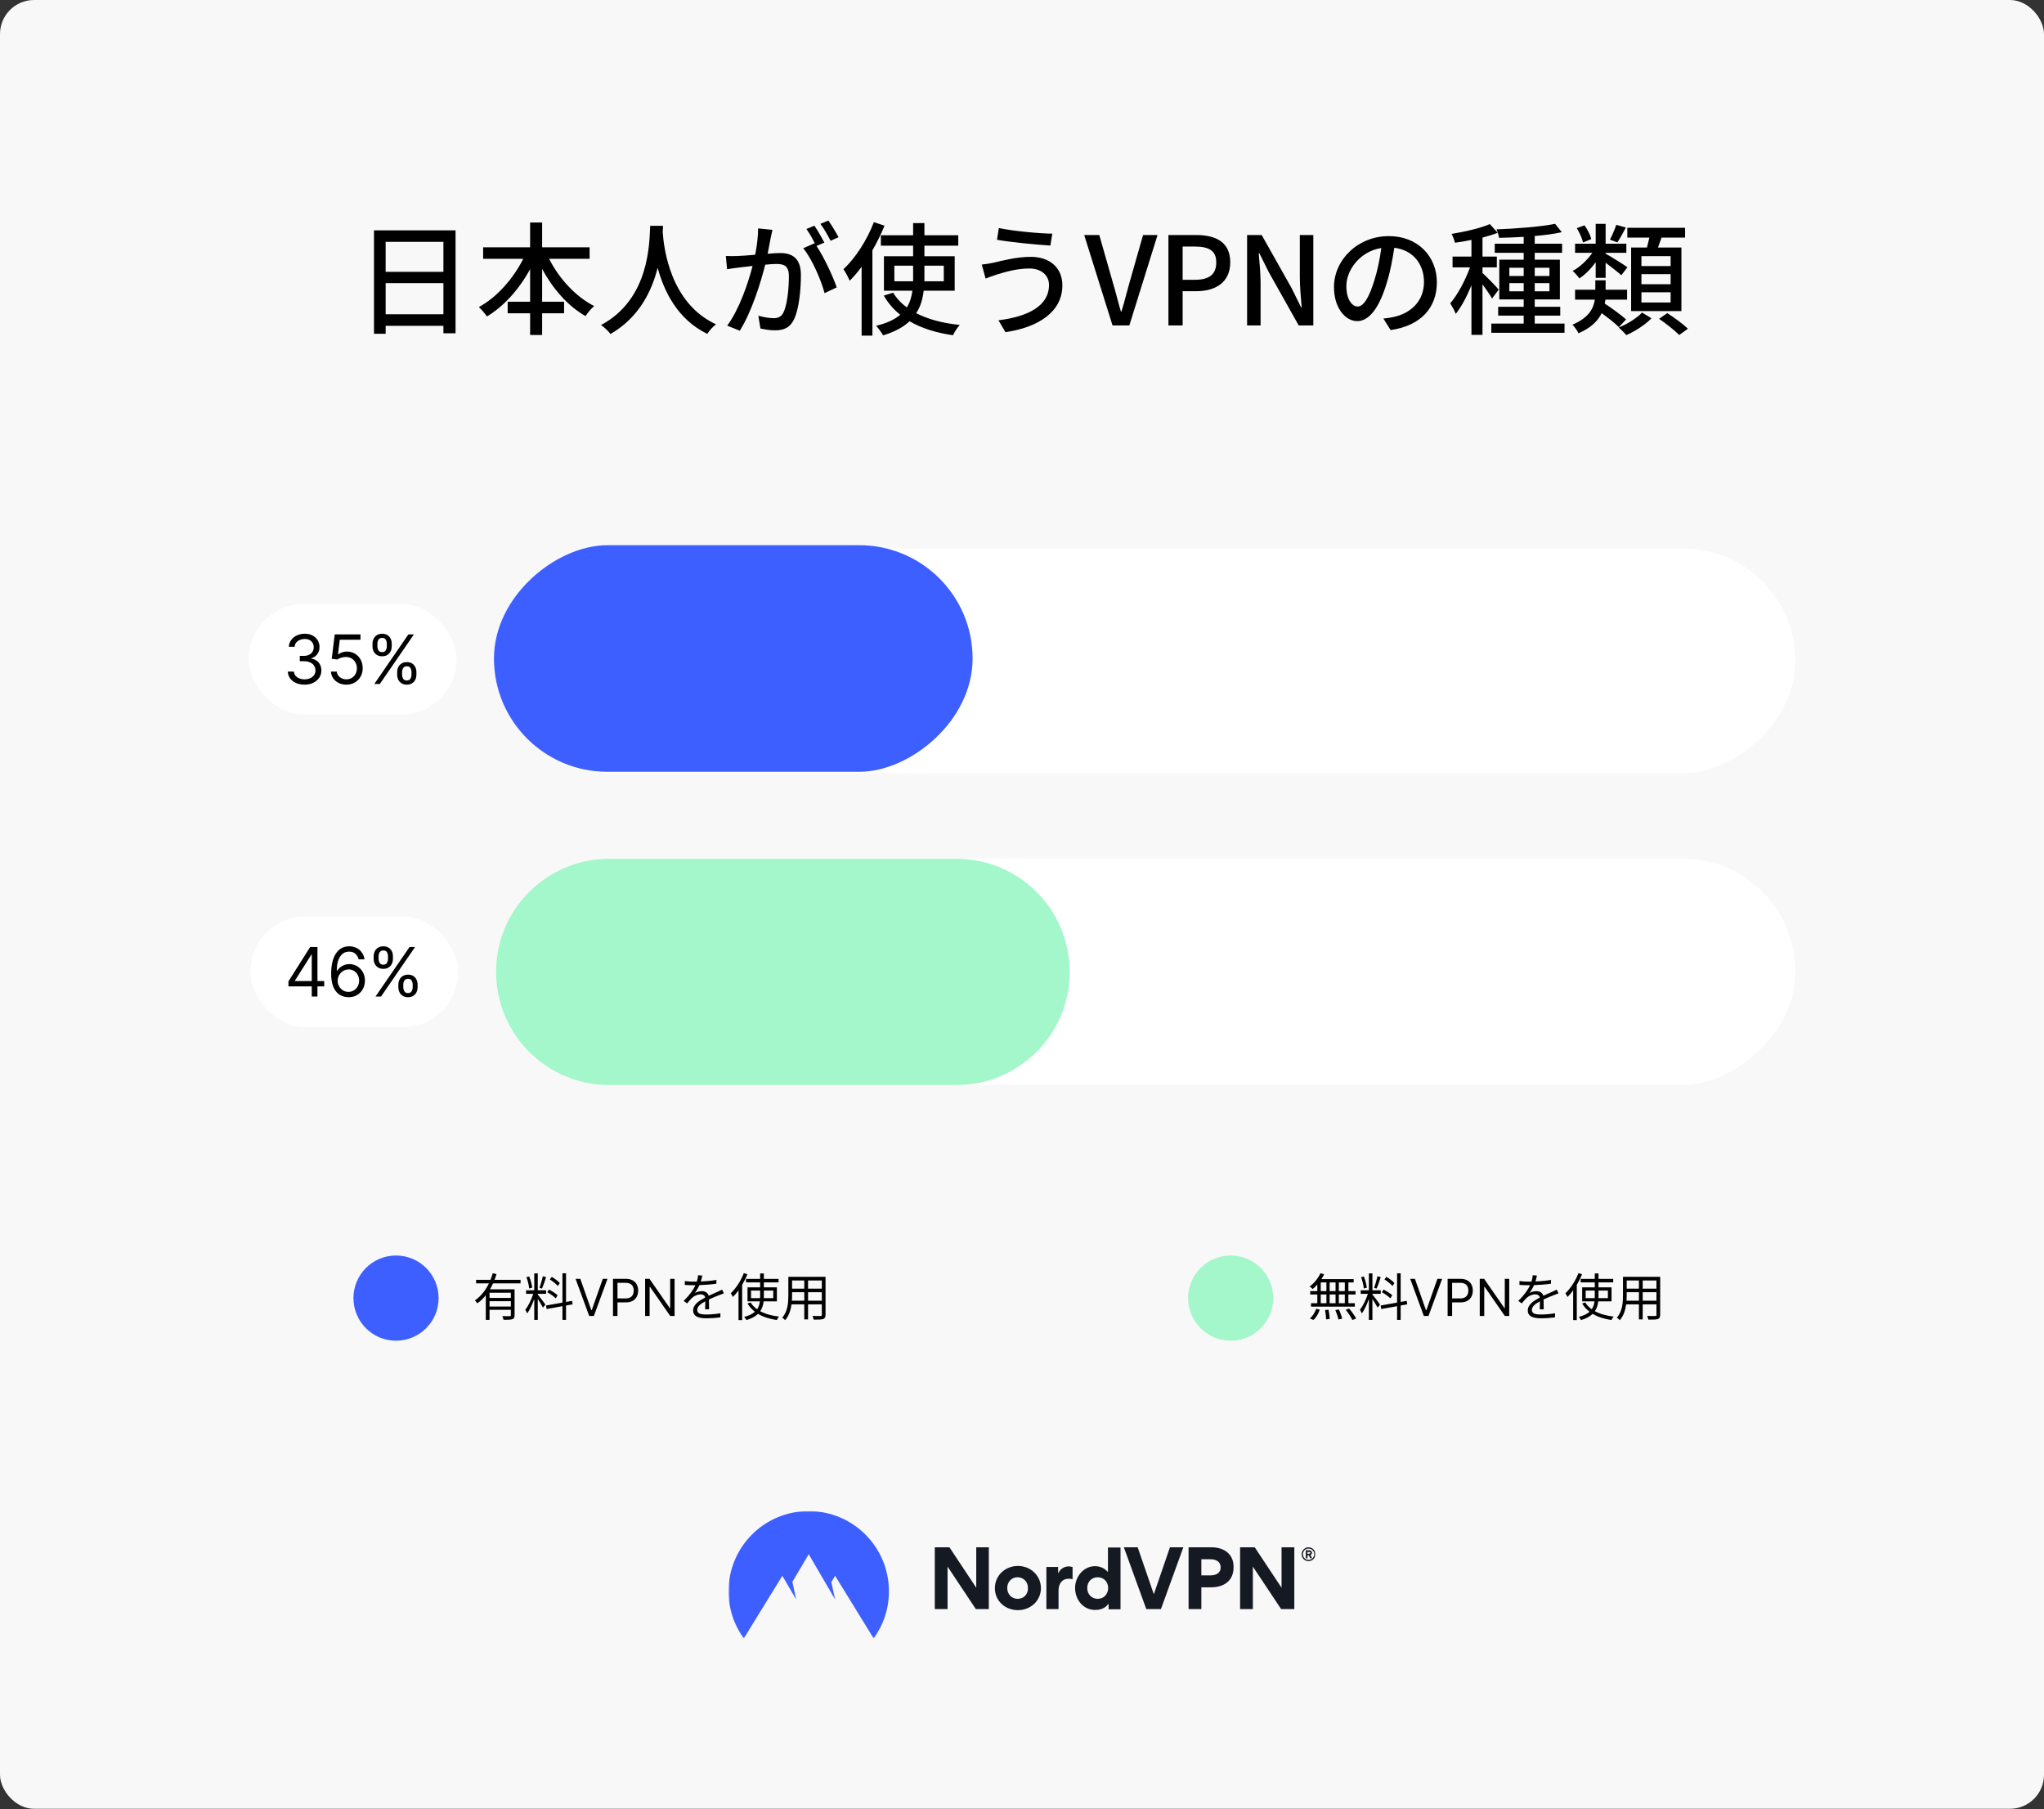
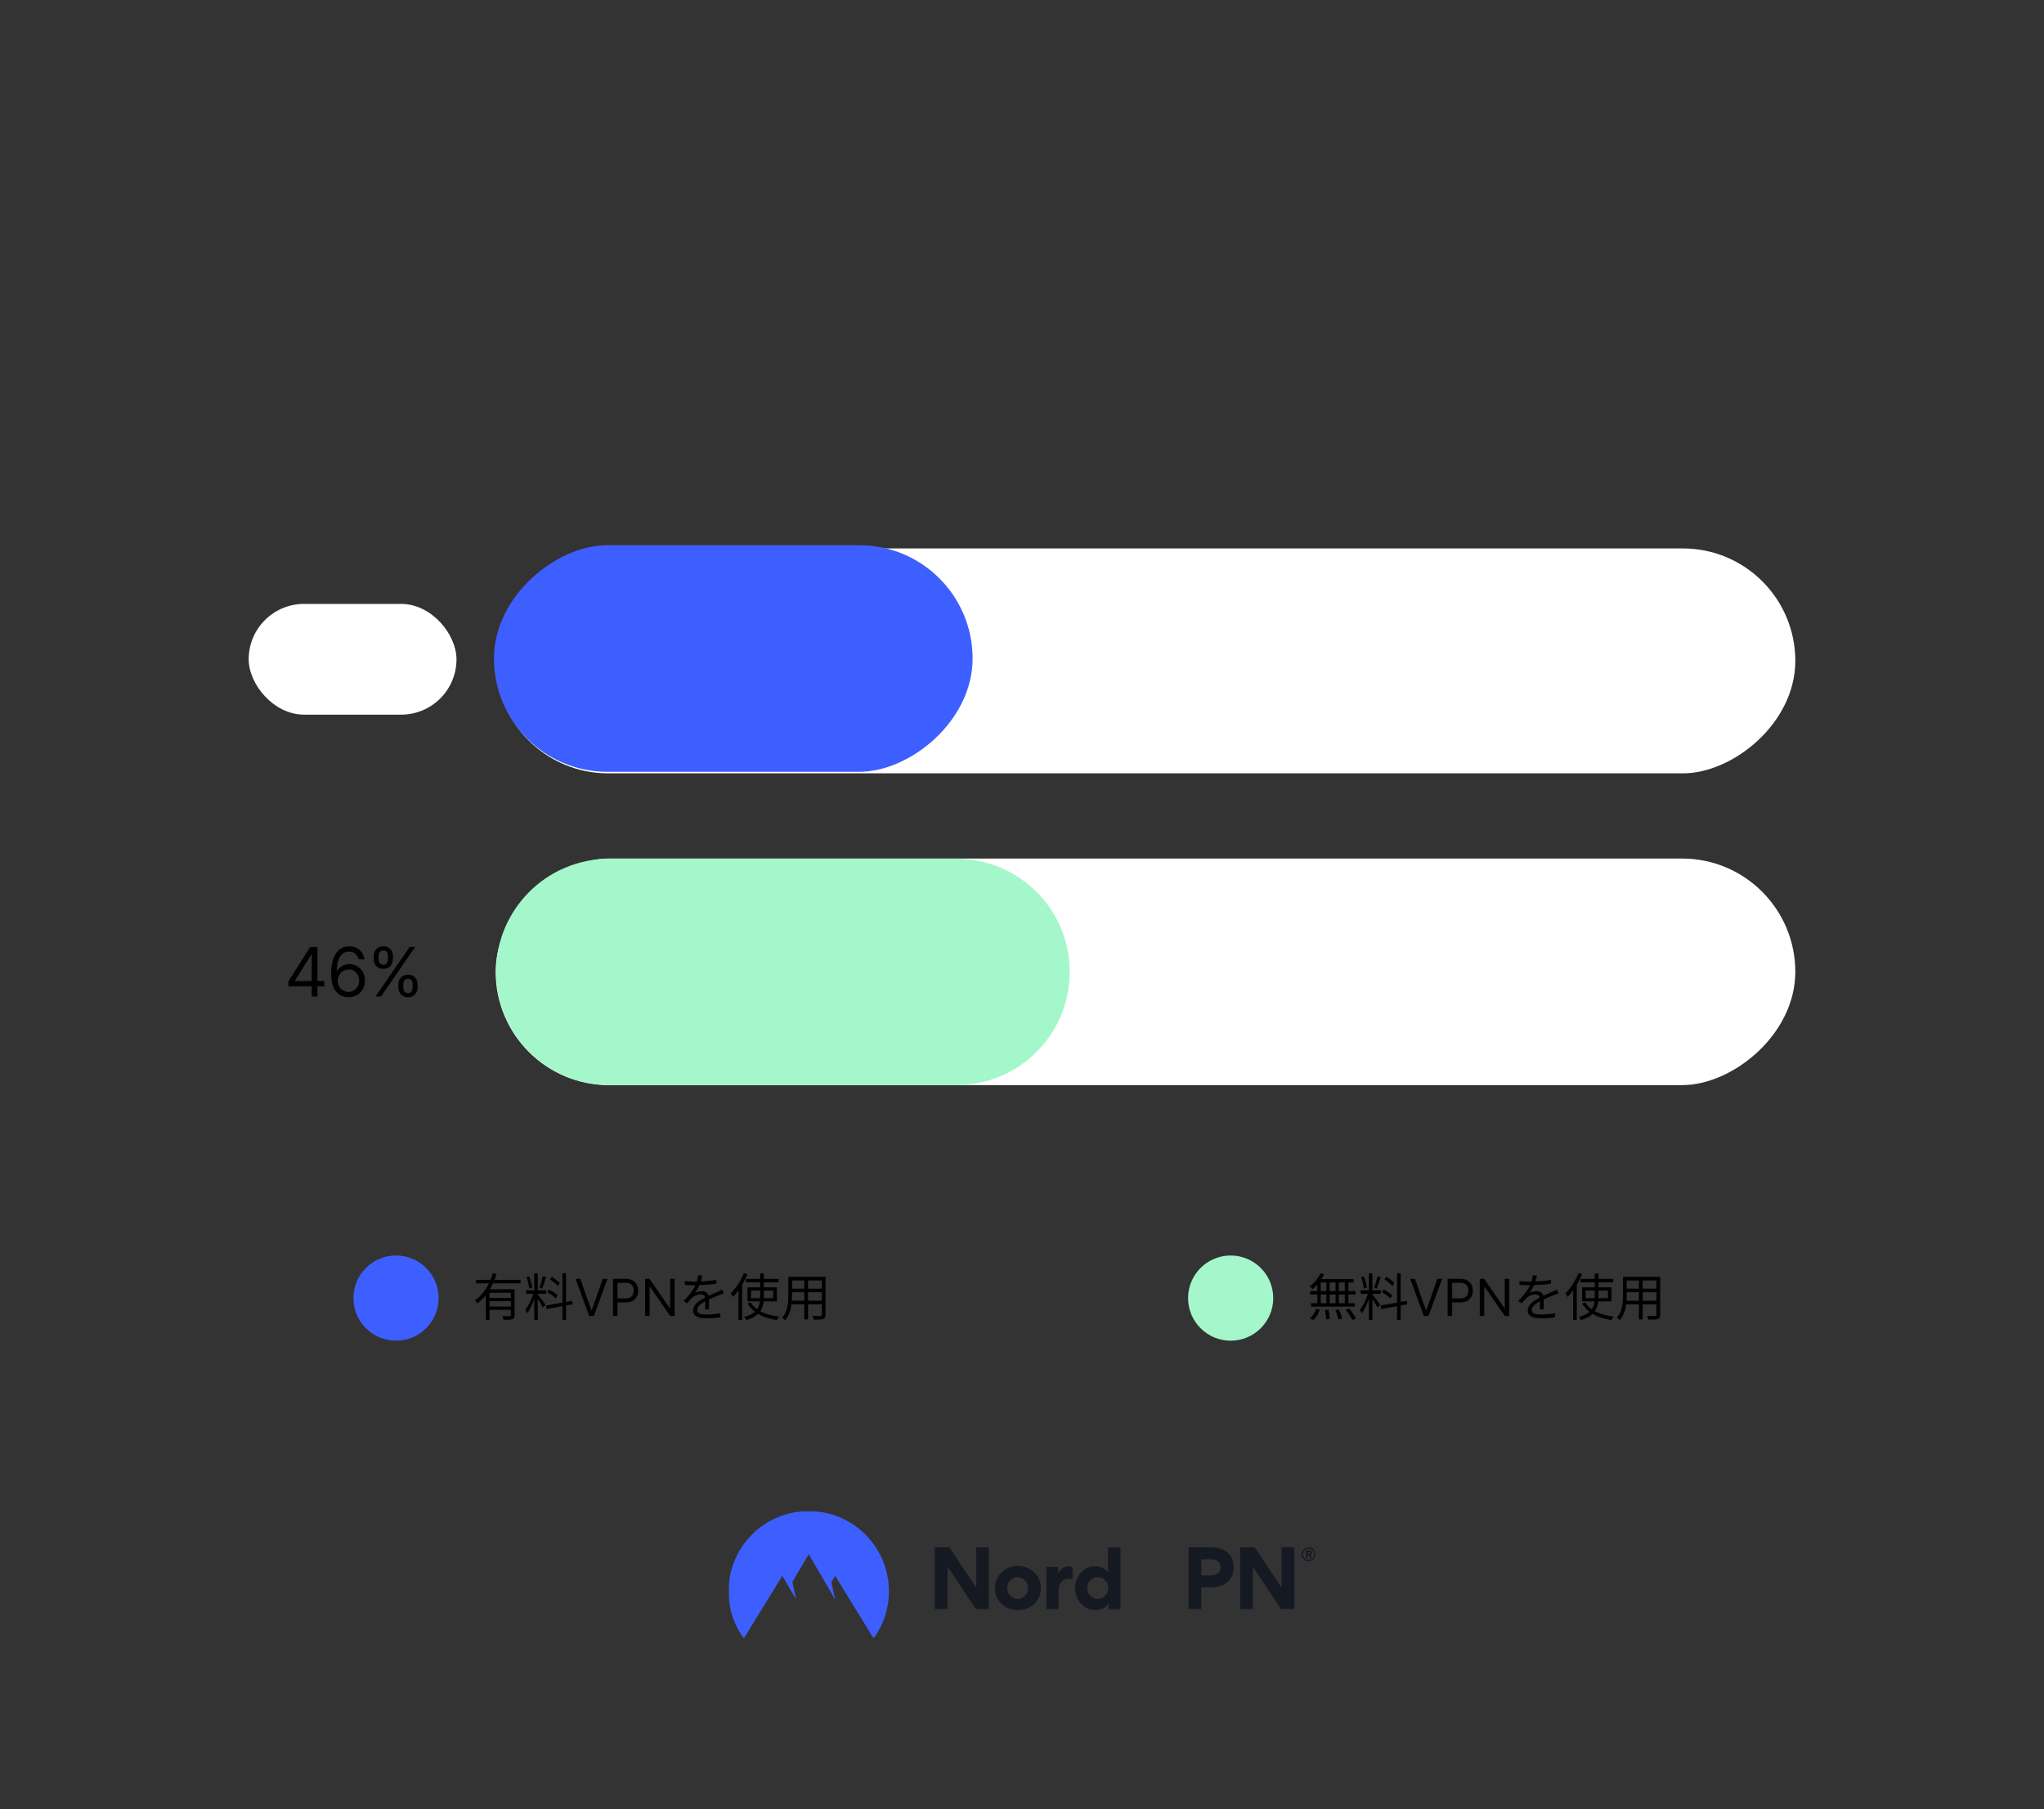
<svg xmlns="http://www.w3.org/2000/svg" fill="none" height="1062" viewBox="0 0 1200 1062" width="1200">
  <rect x="0" y="0" width="1200" height="1062" fill="#333333" stroke="none" />
  <mask id="mask0_3228_7664" height="76" maskUnits="userSpaceOnUse" width="346" x="427" y="886">
    <path d="M772.292 886.897H427.708V961.641H772.292V886.897Z" fill="#ffffff" />
  </mask>
  <mask id="mask1_3228_7664" height="76" maskUnits="userSpaceOnUse" width="346" x="427" y="886">
    <path d="M772.292 886.897H427.708V961.641H772.292V886.897Z" fill="#ffffff" />
  </mask>
  <mask id="mask2_3228_7664" height="76" maskUnits="userSpaceOnUse" width="346" x="427" y="886">
    <path d="M772.292 886.897H427.708V961.641H772.292V886.897Z" fill="#ffffff" />
  </mask>
  <mask id="mask3_3228_7664" height="76" maskUnits="userSpaceOnUse" width="346" x="427" y="886">
    <path d="M772.292 886.897H427.708V961.641H772.292V886.897Z" fill="#ffffff" />
  </mask>
  <mask id="mask4_3228_7664" height="76" maskUnits="userSpaceOnUse" width="346" x="427" y="886">
    <path d="M772.292 886.897H427.708V961.641H772.292V886.897Z" fill="#ffffff" />
  </mask>
  <mask id="mask5_3228_7664" height="76" maskUnits="userSpaceOnUse" width="346" x="427" y="886">
-     <path d="M772.292 886.897H427.708V961.641H772.292V886.897Z" fill="#ffffff" />
-   </mask>
+     </mask>
  <mask id="mask6_3228_7664" height="76" maskUnits="userSpaceOnUse" width="346" x="427" y="886">
    <path d="M772.292 886.897H427.708V961.641H772.292V886.897Z" fill="#ffffff" />
  </mask>
  <mask id="mask7_3228_7664" height="76" maskUnits="userSpaceOnUse" width="346" x="427" y="886">
    <path d="M772.292 886.897H427.708V961.641H772.292V886.897Z" fill="#ffffff" />
  </mask>
  <mask id="mask8_3228_7664" height="76" maskUnits="userSpaceOnUse" width="346" x="427" y="886">
    <path d="M772.292 886.897H427.708V961.641H772.292V886.897Z" fill="#ffffff" />
  </mask>
-   <rect fill="#f8f8f8" height="1061.64" rx="20" width="1200" />
-   <path d="M226.407 184.448H260.319V166.16H226.407V184.448ZM260.319 141.968H226.407V159.536H260.319V141.968ZM219.567 135.2H267.447V195.608H260.319V191.216H226.407V195.896H219.567V135.2ZM346.143 151.904H322.383C328.215 163.496 338.007 174.152 348.807 179.624 347.223 180.992 344.847 183.728 343.767 185.528 333.471 179.696 324.615 169.544 318.279 157.88V177.104H331.167V183.872H318.279V196.616H311.223V183.872H298.047V177.104H311.223V157.952C304.887 169.616 295.959 179.696 285.879 185.744 284.799 184.088 282.567 181.568 281.127 180.2 291.567 174.656 301.287 163.64 307.191 151.904H283.647V145.136H311.223V130.592H318.279V145.136H346.143V151.904ZM381.711 132.536H389.271C389.199 133.544 389.199 134.768 389.055 136.064 389.703 145.64 393.447 177.968 420.375 190.352 418.287 191.936 416.343 194.168 415.263 195.968 397.839 187.544 389.847 171.056 386.103 157.16 382.647 170.912 375.087 186.464 358.383 196.04 357.159 194.312 354.999 192.224 352.839 190.784 381.639 175.448 381.207 142.04 381.711 132.536ZM453.495 134.912C453.135 136.424 452.775 138.296 452.415 139.88 451.983 142.112 451.335 145.568 450.687 148.952 453.639 148.664 456.303 148.52 457.959 148.52 464.871 148.52 470.199 151.328 470.199 161.408 470.199 169.904 469.119 181.496 466.095 187.544 463.719 192.512 459.975 193.88 455.007 193.88 452.199 193.88 448.815 193.376 446.439 192.8L445.215 185.312C448.167 186.176 452.055 186.752 454.071 186.752 456.591 186.752 458.607 186.104 459.975 183.368 462.135 178.832 463.143 169.688 463.143 162.2 463.143 156.008 460.335 154.928 455.799 154.928 454.287 154.928 451.911 155.072 449.247 155.36 446.583 165.944 441.471 182.576 434.343 194.096L426.927 191.144C434.127 181.424 439.311 165.872 441.831 156.08 438.591 156.44 435.639 156.8 433.983 157.016 432.183 157.232 428.799 157.664 426.855 158.024L426.135 150.248C428.511 150.392 430.671 150.32 433.119 150.248 435.423 150.176 439.311 149.888 443.343 149.528 444.423 144.2 445.071 138.728 445.071 134.048L453.495 134.912ZM486.327 129.44C488.199 132.104 490.935 136.64 492.303 139.232L487.623 141.32C486.039 138.224 483.735 134.12 481.647 131.384L486.327 129.44ZM478.119 132.464C479.919 135.056 482.511 139.592 483.951 142.4L479.343 144.344C483.735 150.824 489.135 162.488 491.223 168.68L484.095 172.064C482.079 164.36 476.607 151.76 471.567 145.712L478.263 142.76C478.335 142.904 478.479 143.048 478.551 143.192 477.183 140.384 475.167 136.784 473.439 134.408L478.119 132.464ZM513.039 130.376 519.303 132.464C517.287 137.288 514.911 142.256 512.175 146.936V196.976H505.839V156.584C503.607 159.608 501.231 162.416 498.855 164.792 498.207 163.208 496.335 159.608 495.183 158.024 502.239 151.4 509.007 140.96 513.039 130.376ZM525.063 165.08H536.079V162.848 155.936H525.063V165.08ZM554.079 155.936H542.703V162.848C542.703 163.568 542.703 164.36 542.703 165.08H554.079V155.936ZM560.487 170.624H542.271C541.695 175.376 540.543 179.84 537.879 183.8 544.791 187.4 553.503 189.704 563.439 190.712 562.143 192.152 560.343 194.888 559.479 196.76 549.543 195.32 540.975 192.656 533.991 188.552 530.391 191.936 525.423 194.744 518.439 196.832 517.647 195.32 515.775 192.656 514.335 191.216 520.743 189.704 525.351 187.472 528.519 184.736 524.631 181.64 521.391 177.896 518.871 173.504L524.343 171.776C526.359 175.088 529.023 177.968 532.407 180.416 534.279 177.392 535.215 174.08 535.647 170.624H518.943V150.392H536.079V144.2H517.143V138.08H536.079V130.952H542.703V138.08H562.575V144.2H542.703V150.392H560.487V170.624ZM615.855 167.24C615.855 161.696 611.463 157.592 604.335 157.592 596.127 157.592 589.071 160.04 585.039 161.192 582.879 161.84 580.503 162.776 578.631 163.496L576.399 155.288C578.559 155.072 581.295 154.64 583.527 154.136 588.711 152.912 596.847 150.752 605.199 150.752 615.927 150.752 623.703 156.8 623.703 167.528 623.703 183.008 609.591 192.152 590.295 194.96L586.191 187.976C603.831 185.816 615.855 179.408 615.855 167.24ZM586.407 133.832C594.543 135.632 610.527 137.072 617.799 137.144L616.647 144.128C608.511 143.624 593.535 142.184 585.327 140.744L586.407 133.832ZM653.151 191 636.519 137.936H645.375L653.223 165.44C655.023 171.488 656.247 176.672 658.047 182.792H658.407C660.279 176.672 661.503 171.488 663.231 165.44L671.079 137.936H679.575L663.015 191H653.151ZM685.965 191V137.936H702.021C713.829 137.936 722.253 142.04 722.253 153.992 722.253 165.584 713.829 170.912 702.309 170.912H694.317V191H685.965ZM694.317 164.216H701.517C710.013 164.216 714.045 160.976 714.045 153.992 714.045 147.008 709.653 144.704 701.229 144.704H694.317V164.216ZM732.15 191V137.936H740.718L758.286 169.112 763.83 180.344H764.19C763.758 174.872 763.11 168.464 763.11 162.704V137.936H771.03V191H762.462L744.894 159.752 739.35 148.664H738.99C739.422 154.136 740.07 160.256 740.07 166.016V191H732.15ZM843.561 165.728C843.561 180.848 833.913 191.216 816.417 193.736L812.169 186.968C814.617 186.752 816.777 186.392 818.577 185.96 827.793 183.872 836.001 177.104 836.001 165.512 836.001 155.072 829.665 146.792 818.577 145.424 817.569 151.904 816.345 158.888 814.257 165.656 809.937 180.344 803.961 188.48 796.833 188.48 789.705 188.48 783.153 180.56 783.153 168.536 783.153 152.408 797.265 138.584 815.337 138.584 832.617 138.584 843.561 150.68 843.561 165.728ZM790.425 167.816C790.425 176.096 793.953 179.912 797.049 179.912 800.289 179.912 803.673 175.232 806.985 164.144 808.785 158.456 810.081 151.904 810.945 145.568 797.985 147.656 790.425 158.888 790.425 167.816ZM879.849 169.976 875.961 175.232C874.881 173.216 872.505 169.832 870.345 166.88V196.544H863.865V167.456C861.201 174.008 857.889 180.2 854.649 184.232 854.001 182.36 852.417 179.624 851.409 178.04 855.657 173.144 860.265 164.576 863.001 156.944H852.777V150.608H863.865V140.816C860.553 141.536 857.241 142.04 854.145 142.472 853.857 140.96 852.993 138.728 852.201 137.288 860.193 135.992 869.265 133.904 874.665 131.528L879.273 136.64C876.681 137.648 873.585 138.584 870.345 139.448V150.608H878.769V156.944H870.345V160.256C872.433 162.056 878.553 168.32 879.849 169.976ZM886.113 170.984H894.537V166.16H886.113V170.984ZM886.113 157.16V161.984H894.537V157.16H886.113ZM909.657 157.16H901.017V161.984H909.657V157.16ZM909.657 170.984V166.16H901.017V170.984H909.657ZM901.017 189.92H918.513V195.32H875.529V189.92H894.537V185.24H879.561V180.056H894.537V175.736H880.209V152.408H894.537V148.376H877.545V143.048H894.537V139.016C889.569 139.304 884.673 139.52 880.065 139.592 879.921 138.224 879.201 135.92 878.553 134.624 890.433 134.192 904.761 133.04 912.969 131.384L916.929 136.28C912.465 137.288 906.921 138.008 901.017 138.512V143.048H917.073V148.376H901.017V152.408H915.777V175.736H901.017V180.056H915.993V185.24H901.017V189.92ZM980.793 156.152V150.32H963.657V156.152H980.793ZM980.793 166.808V160.904H963.657V166.808H980.793ZM980.793 177.536V171.56H963.657V177.536H980.793ZM957.609 145.28H966.897C967.401 143.408 967.905 141.32 968.337 139.448H955.377V133.688H989.289V139.448H975.465C974.745 141.464 974.025 143.48 973.377 145.28H987.129V182.576H957.609V145.28ZM948.897 131.96 954.513 133.544C952.785 136.784 951.057 140.024 949.545 142.256L945.153 140.672C946.449 138.296 948.033 134.48 948.897 131.96ZM934.209 140.312 929.385 142.328C928.881 140.024 927.297 136.496 925.713 133.904L930.249 132.248C932.049 134.768 933.705 138.08 934.209 140.312ZM936.801 163.064V153.92C933.993 157.808 930.537 161.264 927.225 163.424 926.361 162.128 924.561 160.112 923.265 159.032 927.441 156.872 931.905 152.624 934.857 148.376H924.705V143.048H936.801V131.384H942.633V143.048H954.801V148.376H942.633V148.88C945.441 150.392 953.505 155.432 955.449 156.872L951.849 161.552C949.977 159.824 945.945 156.656 942.633 154.208V163.064H936.801ZM954.657 187.472 950.409 192.008C948.249 189.776 944.145 186.608 940.329 183.8 938.169 188.192 934.209 192.368 926.721 195.608 926.073 194.096 924.273 191.72 923.193 190.568 932.769 186.464 935.577 180.992 936.297 175.88H924.705V170.048H936.585V164.504H942.633V170.048H955.233V175.88H942.489C942.417 176.672 942.273 177.392 942.129 178.184 946.449 180.992 951.777 184.952 954.657 187.472ZM964.017 183.44 969.561 186.824C965.961 190.568 959.913 194.456 954.801 196.688 953.721 195.392 951.777 193.448 950.337 192.224 955.449 190.208 961.209 186.536 964.017 183.44ZM974.025 187.112 978.849 183.8C982.953 186.392 988.209 190.28 990.945 192.944L985.833 196.616C983.313 194.024 978.129 189.92 974.025 187.112Z" fill="#000000" />
  <rect fill="#ffffff" height="763" rx="66" transform="matrix(0 1 -1 0 1375.897 -732.103)" width="132" x="1054" y="321.897" />
  <rect fill="#3e5fff" height="281" rx="66.5" transform="matrix(0 1 -1 0 891 -251)" width="133" x="571" y="320" />
  <rect fill="#ffffff" height="65" rx="32.5" width="122" x="146" y="354.449" />
-   <path d="M178.841 401.846C176.966 401.846 175.295 401.524 173.827 400.881 172.368 400.237 171.208 399.342 170.347 398.196 169.494 397.041 169.03 395.701 168.955 394.176L172.534 394.176C172.61 395.114 172.932 395.923 173.5 396.605 174.068 397.277 174.812 397.798 175.73 398.167 176.649 398.537 177.667 398.721 178.784 398.721 180.034 398.721 181.142 398.504 182.108 398.068 183.074 397.632 183.831 397.026 184.381 396.25 184.93 395.473 185.205 394.574 185.205 393.551 185.205 392.481 184.939 391.539 184.409 390.724 183.879 389.9 183.102 389.256 182.08 388.792 181.057 388.328 179.807 388.096 178.33 388.096L176 388.096 176 384.971 178.33 384.971C179.485 384.971 180.498 384.763 181.369 384.346 182.25 383.93 182.937 383.343 183.429 382.585 183.931 381.828 184.182 380.937 184.182 379.915 184.182 378.93 183.964 378.073 183.528 377.344 183.093 376.614 182.477 376.046 181.682 375.639 180.896 375.232 179.968 375.028 178.898 375.028 177.894 375.028 176.947 375.213 176.057 375.582 175.176 375.942 174.456 376.468 173.898 377.159 173.339 377.841 173.036 378.665 172.989 379.631L169.58 379.631C169.636 378.106 170.096 376.771 170.957 375.625 171.819 374.47 172.946 373.57 174.338 372.926 175.74 372.282 177.278 371.96 178.955 371.96 180.754 371.96 182.297 372.325 183.585 373.054 184.873 373.774 185.863 374.725 186.554 375.909 187.245 377.093 187.591 378.371 187.591 379.744 187.591 381.382 187.16 382.779 186.298 383.935 185.446 385.09 184.286 385.89 182.818 386.335L182.818 386.562C184.655 386.865 186.09 387.647 187.122 388.906 188.154 390.156 188.67 391.704 188.67 393.551 188.67 395.132 188.24 396.553 187.378 397.812 186.526 399.062 185.361 400.047 183.884 400.767 182.406 401.487 180.725 401.846 178.841 401.846ZM203.331 401.846C201.664 401.846 200.163 401.515 198.828 400.852 197.493 400.189 196.423 399.28 195.618 398.125 194.813 396.97 194.373 395.653 194.297 394.176L197.706 394.176C197.839 395.492 198.435 396.581 199.496 397.443 200.566 398.295 201.844 398.721 203.331 398.721 204.524 398.721 205.585 398.442 206.513 397.883 207.45 397.325 208.184 396.558 208.715 395.582 209.254 394.597 209.524 393.485 209.524 392.244 209.524 390.975 209.245 389.844 208.686 388.849 208.137 387.846 207.379 387.055 206.413 386.477 205.447 385.899 204.344 385.606 203.104 385.596 202.214 385.587 201.3 385.724 200.362 386.008 199.425 386.283 198.653 386.638 198.047 387.074L194.751 386.676 196.513 372.358 211.626 372.358 211.626 375.483 199.467 375.483 198.445 384.062 198.615 384.062C199.212 383.589 199.96 383.196 200.859 382.883 201.759 382.571 202.697 382.415 203.672 382.415 205.452 382.415 207.038 382.841 208.43 383.693 209.832 384.536 210.93 385.691 211.726 387.159 212.531 388.627 212.933 390.303 212.933 392.187 212.933 394.043 212.517 395.701 211.683 397.159 210.859 398.608 209.723 399.754 208.274 400.596 206.825 401.43 205.178 401.846 203.331 401.846ZM233.166 395.994 233.166 394.46C233.166 393.399 233.383 392.429 233.819 391.548 234.264 390.658 234.908 389.948 235.751 389.417 236.603 388.878 237.635 388.608 238.847 388.608 240.078 388.608 241.111 388.878 241.944 389.417 242.777 389.948 243.407 390.658 243.833 391.548 244.259 392.429 244.472 393.4 244.472 394.46L244.472 395.994C244.472 397.055 244.255 398.03 243.819 398.92 243.393 399.801 242.758 400.511 241.916 401.051 241.082 401.581 240.06 401.846 238.847 401.846 237.616 401.846 236.579 401.581 235.737 401.051 234.894 400.511 234.255 399.801 233.819 398.92 233.383 398.03 233.166 397.055 233.166 395.994ZM236.063 394.46 236.063 395.994C236.063 396.875 236.272 397.666 236.688 398.366 237.105 399.058 237.825 399.403 238.847 399.403 239.842 399.403 240.542 399.058 240.95 398.366 241.366 397.666 241.575 396.875 241.575 395.994L241.575 394.46C241.575 393.579 241.376 392.793 240.978 392.102 240.58 391.401 239.87 391.051 238.847 391.051 237.853 391.051 237.138 391.401 236.703 392.102 236.276 392.793 236.063 393.579 236.063 394.46ZM218.677 379.346 218.677 377.812C218.677 376.752 218.895 375.781 219.33 374.9 219.775 374.01 220.419 373.3 221.262 372.77 222.114 372.23 223.147 371.96 224.359 371.96 225.59 371.96 226.622 372.23 227.455 372.77 228.289 373.3 228.918 374.01 229.345 374.9 229.771 375.781 229.984 376.752 229.984 377.812L229.984 379.346C229.984 380.407 229.766 381.382 229.33 382.273 228.904 383.153 228.27 383.864 227.427 384.403 226.594 384.934 225.571 385.199 224.359 385.199 223.128 385.199 222.091 384.934 221.248 384.403 220.405 383.864 219.766 383.153 219.33 382.273 218.895 381.382 218.677 380.407 218.677 379.346ZM221.575 377.812 221.575 379.346C221.575 380.227 221.783 381.018 222.2 381.719 222.616 382.41 223.336 382.756 224.359 382.756 225.353 382.756 226.054 382.41 226.461 381.719 226.878 381.018 227.086 380.227 227.086 379.346L227.086 377.812C227.086 376.932 226.887 376.146 226.489 375.454 226.092 374.754 225.382 374.403 224.359 374.403 223.364 374.403 222.649 374.754 222.214 375.454 221.788 376.146 221.575 376.932 221.575 377.812ZM219.756 401.449 239.757 372.358 242.995 372.358 222.995 401.449 219.756 401.449Z" fill="#000000" />
  <rect fill="#ffffff" height="763" rx="66.5" transform="matrix(0 1 -1 0 1557.897 -550.103)" width="133" x="1054" y="503.897" />
  <path clip-rule="evenodd" d="M561.687 636.846 357.62 636.846C320.953 636.846 291.228 607.122 291.228 570.454 291.228 533.811 320.914 504.102 357.548 504.062L561.608 504.062C598.275 504.062 628 533.787 628 570.454 628 607.095 598.318 636.804 561.687 636.846Z" fill="#a3f7ca" fill-rule="evenodd" />
-   <rect fill="#ffffff" height="65" rx="32.5" width="122" x="147" y="537.897" />
  <path d="M169.33 578.932 169.33 576.034 182.114 555.807 184.216 555.807 184.216 560.295 182.795 560.295 173.136 575.579 173.136 575.807 190.352 575.807 190.352 578.932 169.33 578.932ZM183.023 584.897 183.023 578.051 183.023 576.701 183.023 555.807 186.375 555.807 186.375 584.897 183.023 584.897ZM204.535 585.295C203.341 585.276 202.148 585.049 200.955 584.613 199.762 584.178 198.673 583.444 197.688 582.412 196.703 581.37 195.912 579.964 195.316 578.193 194.719 576.413 194.421 574.178 194.421 571.488 194.421 568.913 194.662 566.63 195.145 564.642 195.628 562.644 196.329 560.963 197.248 559.599 198.166 558.226 199.274 557.184 200.571 556.474 201.878 555.764 203.351 555.409 204.989 555.409 206.618 555.409 208.067 555.736 209.336 556.389 210.614 557.033 211.656 557.933 212.461 559.088 213.266 560.243 213.786 561.574 214.023 563.079L210.557 563.079C210.235 561.772 209.61 560.688 208.682 559.826 207.754 558.965 206.523 558.534 204.989 558.534 202.735 558.534 200.96 559.514 199.662 561.474 198.374 563.434 197.726 566.185 197.716 569.727L197.944 569.727C198.474 568.922 199.104 568.236 199.833 567.667 200.571 567.09 201.386 566.645 202.276 566.332 203.166 566.02 204.108 565.863 205.103 565.863 206.769 565.863 208.294 566.28 209.677 567.113 211.059 567.937 212.167 569.078 213 570.537 213.834 571.986 214.25 573.647 214.25 575.522 214.25 577.322 213.848 578.969 213.043 580.466 212.238 581.952 211.106 583.136 209.648 584.017 208.199 584.888 206.495 585.314 204.535 585.295ZM204.535 582.17C205.728 582.17 206.798 581.872 207.745 581.275 208.701 580.679 209.454 579.879 210.003 578.875 210.562 577.871 210.841 576.754 210.841 575.522 210.841 574.32 210.571 573.226 210.032 572.241 209.501 571.247 208.767 570.456 207.83 569.869 206.902 569.282 205.841 568.988 204.648 568.988 203.749 568.988 202.91 569.168 202.134 569.528 201.357 569.879 200.676 570.361 200.088 570.977 199.511 571.593 199.056 572.298 198.725 573.093 198.393 573.879 198.228 574.708 198.228 575.579 198.228 576.735 198.498 577.814 199.037 578.818 199.587 579.822 200.335 580.631 201.282 581.247 202.238 581.862 203.322 582.17 204.535 582.17ZM233.866 579.443 233.866 577.909C233.866 576.848 234.084 575.878 234.519 574.997 234.964 574.107 235.608 573.397 236.451 572.866 237.303 572.326 238.336 572.057 239.548 572.057 240.779 572.057 241.811 572.326 242.644 572.866 243.478 573.397 244.107 574.107 244.534 574.997 244.96 575.878 245.173 576.848 245.173 577.909L245.173 579.443C245.173 580.504 244.955 581.479 244.519 582.369 244.093 583.25 243.459 583.96 242.616 584.5 241.783 585.03 240.76 585.295 239.548 585.295 238.317 585.295 237.28 585.03 236.437 584.5 235.594 583.96 234.955 583.25 234.519 582.369 234.084 581.479 233.866 580.504 233.866 579.443ZM236.764 577.909 236.764 579.443C236.764 580.324 236.972 581.114 237.389 581.815 237.805 582.506 238.525 582.852 239.548 582.852 240.542 582.852 241.243 582.506 241.65 581.815 242.067 581.114 242.275 580.324 242.275 579.443L242.275 577.909C242.275 577.028 242.076 576.242 241.678 575.551 241.281 574.85 240.57 574.5 239.548 574.5 238.553 574.5 237.838 574.85 237.403 575.551 236.977 576.242 236.764 577.028 236.764 577.909ZM219.377 562.795 219.377 561.261C219.377 560.201 219.595 559.23 220.031 558.349 220.476 557.459 221.12 556.749 221.962 556.218 222.815 555.679 223.847 555.409 225.059 555.409 226.29 555.409 227.322 555.679 228.156 556.218 228.989 556.749 229.619 557.459 230.045 558.349 230.471 559.23 230.684 560.201 230.684 561.261L230.684 562.795C230.684 563.856 230.466 564.831 230.031 565.721 229.605 566.602 228.97 567.312 228.127 567.852 227.294 568.382 226.271 568.647 225.059 568.647 223.828 568.647 222.791 568.382 221.948 567.852 221.105 567.312 220.466 566.602 220.031 565.721 219.595 564.831 219.377 563.856 219.377 562.795ZM222.275 561.261 222.275 562.795C222.275 563.676 222.483 564.467 222.9 565.167 223.317 565.859 224.036 566.204 225.059 566.204 226.053 566.204 226.754 565.859 227.161 565.167 227.578 564.467 227.786 563.676 227.786 562.795L227.786 561.261C227.786 560.38 227.587 559.594 227.19 558.903 226.792 558.202 226.082 557.852 225.059 557.852 224.065 557.852 223.35 558.202 222.914 558.903 222.488 559.594 222.275 560.38 222.275 561.261ZM220.457 584.897 240.457 555.807 243.695 555.807 223.695 584.897 220.457 584.897Z" fill="#000000" />
  <circle cx="232.5" cy="761.897" fill="#3e5fff" r="25" />
  <path d="M299.91 761.777V758.747H287.4V761.777H299.91ZM287.4 766.847H299.91V763.697H287.4V766.847ZM305.61 753.257H289.47C288.9 754.427 288.3 755.627 287.64 756.737H302.1V771.887C302.1 773.237 301.8 773.897 300.84 774.257 299.85 774.617 298.17 774.647 295.62 774.647 295.53 773.987 295.2 773.087 294.9 772.457 296.88 772.547 298.68 772.517 299.22 772.517 299.73 772.487 299.91 772.337 299.91 771.887V768.767H287.4V774.677H285.21V760.247C283.77 762.017 282.12 763.637 280.23 764.957 279.93 764.477 279.24 763.667 278.79 763.247 282.39 760.817 285.12 757.217 287.04 753.257H279.51V751.157H287.97C288.48 749.867 288.93 748.577 289.29 747.287L291.51 747.827C291.15 748.937 290.79 750.077 290.34 751.157H305.61V753.257ZM328.65 753.077 327.51 754.787C326.55 753.647 324.51 752.027 322.8 750.917L323.94 749.417C325.62 750.437 327.69 751.967 328.65 753.077ZM327.36 760.247 326.25 762.047C325.2 760.937 323.07 759.407 321.27 758.447L322.32 756.887C324.09 757.817 326.31 759.167 327.36 760.247ZM318.69 749.087 320.61 749.567C319.89 751.817 318.96 754.637 318.15 756.317L316.71 755.837C317.4 754.067 318.24 751.097 318.69 749.087ZM312.45 755.777 310.68 756.257C310.53 754.457 309.84 751.697 309.06 749.597L310.68 749.207C311.55 751.277 312.24 753.977 312.45 755.777ZM315.72 759.407V759.827C316.56 760.757 319.56 764.717 320.22 765.737L318.75 767.477C318.21 766.367 316.8 764.057 315.72 762.377V774.677H313.65V762.347C312.54 765.557 311.01 768.887 309.51 770.897 309.27 770.267 308.73 769.277 308.37 768.737 310.11 766.637 312 762.767 313.05 759.407H308.85V757.307H313.65V747.407H315.72V757.307H320.61V759.407H315.72ZM336.18 765.557 332.31 766.247V774.677H330.21V766.637L320.91 768.317 320.55 766.247 330.21 764.537V747.317H332.31V764.147L335.85 763.517 336.18 765.557ZM340.677 750.579 347.154 768.946H347.41L353.887 750.579H356.657L348.646 772.397H345.918L337.907 750.579H340.677ZM359.875 772.397V750.579H367.248C368.959 750.579 370.358 750.888 371.445 751.506 372.539 752.117 373.348 752.944 373.874 753.988 374.4 755.032 374.662 756.197 374.662 757.483 374.662 758.768 374.4 759.937 373.874 760.988 373.356 762.039 372.553 762.877 371.466 763.502 370.38 764.12 368.988 764.429 367.29 764.429H362.006V762.085H367.205C368.377 762.085 369.318 761.883 370.028 761.478 370.738 761.073 371.253 760.526 371.573 759.837 371.9 759.141 372.063 758.356 372.063 757.483 372.063 756.609 371.9 755.828 371.573 755.139 371.253 754.45 370.735 753.91 370.018 753.52 369.3 753.122 368.348 752.923 367.162 752.923H362.518V772.397H359.875ZM396.04 750.579V772.397H393.483L381.594 755.267H381.38V772.397H378.738V750.579H381.295L393.227 767.753H393.44V750.579H396.04ZM412.304 748.667C412.124 749.567 411.884 750.737 411.434 752.147 414.494 751.997 417.764 751.727 420.584 751.217L420.554 753.437C417.584 753.917 413.864 754.157 410.594 754.277 409.904 755.867 408.914 757.577 407.894 758.927 409.034 758.207 410.774 757.817 412.064 757.817 414.014 757.817 415.604 758.777 416.084 760.517 418.124 759.527 419.954 758.807 421.514 758.087 422.414 757.697 423.134 757.367 423.974 756.917L424.964 759.167C424.184 759.377 423.104 759.797 422.294 760.127 420.614 760.757 418.484 761.627 416.204 762.707 416.234 764.447 416.264 766.997 416.294 768.467H413.984C414.044 767.327 414.074 765.377 414.074 763.787 411.284 765.257 409.334 766.847 409.334 768.827 409.334 771.167 411.674 771.527 414.764 771.527 417.104 771.527 420.314 771.257 422.954 770.807L422.894 773.207C420.614 773.507 417.284 773.747 414.674 773.747 410.384 773.747 406.934 772.817 406.934 769.157 406.934 765.617 410.504 763.397 414.014 761.567 413.714 760.277 412.634 759.707 411.284 759.707 409.394 759.707 407.474 760.637 406.124 761.897 405.254 762.707 404.414 763.817 403.394 765.017L401.354 763.517C405.134 759.857 407.144 756.767 408.284 754.337 407.834 754.337 407.384 754.337 406.964 754.337 405.674 754.337 403.694 754.277 402.044 754.157V751.907C403.634 752.117 405.734 752.237 407.114 752.237 407.744 752.237 408.434 752.237 409.094 752.207 409.514 750.917 409.784 749.567 409.844 748.457L412.304 748.667ZM436.694 747.227 438.794 747.887C437.954 749.987 436.874 752.117 435.704 754.127V774.827H433.574V757.337C432.524 758.807 431.384 760.127 430.274 761.237 430.064 760.727 429.434 759.557 429.014 759.077 432.044 756.227 434.954 751.757 436.694 747.227ZM440.924 761.927H446.234C446.264 761.477 446.264 761.027 446.264 760.577V757.487H440.924V761.927ZM453.974 757.487H448.454V760.577C448.454 761.027 448.454 761.477 448.424 761.927H453.974V757.487ZM456.104 763.817H448.304C448.064 765.887 447.524 767.837 446.324 769.577 449.324 771.227 453.104 772.247 457.364 772.757 456.884 773.237 456.344 774.107 456.044 774.767 451.814 774.137 448.064 772.967 445.004 771.137 443.504 772.607 441.344 773.867 438.224 774.797 437.984 774.317 437.354 773.387 436.874 772.937 439.814 772.187 441.794 771.167 443.204 769.907 441.434 768.587 439.964 766.967 438.854 765.047L440.714 764.447C441.614 766.007 442.904 767.327 444.494 768.437 445.454 767.057 445.904 765.467 446.114 763.817H438.854V755.597H446.264V752.657H437.984V750.617H446.264V747.437H448.454V750.617H457.094V752.657H448.454V755.597H456.104V763.817ZM474.404 763.427H482.474V758.447H474.404V763.427ZM464.894 763.427H472.184V758.447H465.014V760.217C465.014 761.207 464.984 762.317 464.894 763.427ZM472.184 751.547H465.014V756.347H472.184V751.547ZM482.474 756.347V751.547H474.404V756.347H482.474ZM484.664 749.417V771.677C484.664 773.117 484.274 773.777 483.314 774.167 482.294 774.527 480.554 774.557 477.734 774.527 477.644 773.927 477.284 772.967 476.984 772.367 479.084 772.457 481.124 772.427 481.664 772.427 482.264 772.397 482.474 772.217 482.474 771.647V765.557H474.404V774.407H472.184V765.557H464.684C464.234 768.887 463.214 772.307 460.934 774.857 460.604 774.407 459.704 773.657 459.224 773.387 462.524 769.667 462.824 764.387 462.824 760.217V749.417H484.664Z" fill="#000000" />
  <circle cx="722.5" cy="761.897" fill="#a3f7ca" r="25" />
  <path d="M789.52 757.787V752.717H786.01V757.787H789.52ZM789.52 764.897V759.767H786.01V764.897H789.52ZM775.39 759.767V764.897H778.72V759.767H775.39ZM784.09 759.767H780.61V764.897H784.09V759.767ZM780.61 757.787H784.09V752.717H780.61V757.787ZM775.39 752.717V757.787H778.72V752.717H775.39ZM773.38 757.787V753.917C772.51 754.907 771.58 755.837 770.68 756.587 770.26 756.167 769.39 755.417 768.85 755.117 771.43 753.227 773.83 750.317 775.24 747.287L777.37 747.917C776.92 748.877 776.38 749.837 775.78 750.737H794.71V752.717H791.62V757.787H795.82V759.767H791.62V764.897H795.4V766.907H769.69V764.897H773.38V759.767H769.21V757.787H773.38ZM771.1 774.707 769 773.837C770.56 772.607 771.97 770.327 772.72 768.167L774.79 768.677C774.07 770.927 772.72 773.297 771.1 774.707ZM777.91 768.917 779.95 768.707C780.31 770.477 780.64 772.757 780.67 774.107L778.54 774.407C778.51 773.027 778.27 770.717 777.91 768.917ZM783.97 768.947 786.04 768.557C786.85 770.267 787.66 772.577 787.96 773.987L785.8 774.437C785.5 773.027 784.72 770.717 783.97 768.947ZM790.06 768.737 792.1 768.047C793.6 769.847 795.37 772.307 796.18 773.927L793.96 774.737C793.24 773.147 791.53 770.597 790.06 768.737ZM818.65 753.077 817.51 754.787C816.55 753.647 814.51 752.027 812.8 750.917L813.94 749.417C815.62 750.437 817.69 751.967 818.65 753.077ZM817.36 760.247 816.25 762.047C815.2 760.937 813.07 759.407 811.27 758.447L812.32 756.887C814.09 757.817 816.31 759.167 817.36 760.247ZM808.69 749.087 810.61 749.567C809.89 751.817 808.96 754.637 808.15 756.317L806.71 755.837C807.4 754.067 808.24 751.097 808.69 749.087ZM802.45 755.777 800.68 756.257C800.53 754.457 799.84 751.697 799.06 749.597L800.68 749.207C801.55 751.277 802.24 753.977 802.45 755.777ZM805.72 759.407V759.827C806.56 760.757 809.56 764.717 810.22 765.737L808.75 767.477C808.21 766.367 806.8 764.057 805.72 762.377V774.677H803.65V762.347C802.54 765.557 801.01 768.887 799.51 770.897 799.27 770.267 798.73 769.277 798.37 768.737 800.11 766.637 802 762.767 803.05 759.407H798.85V757.307H803.65V747.407H805.72V757.307H810.61V759.407H805.72ZM826.18 765.557 822.31 766.247V774.677H820.21V766.637L810.91 768.317 810.55 766.247 820.21 764.537V747.317H822.31V764.147L825.85 763.517 826.18 765.557ZM830.677 750.579 837.154 768.946H837.41L843.887 750.579H846.657L838.646 772.397H835.918L827.907 750.579H830.677ZM849.875 772.397V750.579H857.248C858.959 750.579 860.358 750.888 861.445 751.506 862.539 752.117 863.348 752.944 863.874 753.988 864.4 755.032 864.662 756.197 864.662 757.483 864.662 758.768 864.4 759.937 863.874 760.988 863.356 762.039 862.553 762.877 861.466 763.502 860.38 764.12 858.988 764.429 857.29 764.429H852.006V762.085H857.205C858.377 762.085 859.318 761.883 860.028 761.478 860.738 761.073 861.253 760.526 861.573 759.837 861.9 759.141 862.063 758.356 862.063 757.483 862.063 756.609 861.9 755.828 861.573 755.139 861.253 754.45 860.735 753.91 860.018 753.52 859.3 753.122 858.348 752.923 857.162 752.923H852.518V772.397H849.875ZM886.04 750.579V772.397H883.483L871.594 755.267H871.38V772.397H868.738V750.579H871.295L883.227 767.753H883.44V750.579H886.04ZM902.304 748.667C902.124 749.567 901.884 750.737 901.434 752.147 904.494 751.997 907.764 751.727 910.584 751.217L910.554 753.437C907.584 753.917 903.864 754.157 900.594 754.277 899.904 755.867 898.914 757.577 897.894 758.927 899.034 758.207 900.774 757.817 902.064 757.817 904.014 757.817 905.604 758.777 906.084 760.517 908.124 759.527 909.954 758.807 911.514 758.087 912.414 757.697 913.134 757.367 913.974 756.917L914.964 759.167C914.184 759.377 913.104 759.797 912.294 760.127 910.614 760.757 908.484 761.627 906.204 762.707 906.234 764.447 906.264 766.997 906.294 768.467H903.984C904.044 767.327 904.074 765.377 904.074 763.787 901.284 765.257 899.334 766.847 899.334 768.827 899.334 771.167 901.674 771.527 904.764 771.527 907.104 771.527 910.314 771.257 912.954 770.807L912.894 773.207C910.614 773.507 907.284 773.747 904.674 773.747 900.384 773.747 896.934 772.817 896.934 769.157 896.934 765.617 900.504 763.397 904.014 761.567 903.714 760.277 902.634 759.707 901.284 759.707 899.394 759.707 897.474 760.637 896.124 761.897 895.254 762.707 894.414 763.817 893.394 765.017L891.354 763.517C895.134 759.857 897.144 756.767 898.284 754.337 897.834 754.337 897.384 754.337 896.964 754.337 895.674 754.337 893.694 754.277 892.044 754.157V751.907C893.634 752.117 895.734 752.237 897.114 752.237 897.744 752.237 898.434 752.237 899.094 752.207 899.514 750.917 899.784 749.567 899.844 748.457L902.304 748.667ZM926.694 747.227 928.794 747.887C927.954 749.987 926.874 752.117 925.704 754.127V774.827H923.574V757.337C922.524 758.807 921.384 760.127 920.274 761.237 920.064 760.727 919.434 759.557 919.014 759.077 922.044 756.227 924.954 751.757 926.694 747.227ZM930.924 761.927H936.234C936.264 761.477 936.264 761.027 936.264 760.577V757.487H930.924V761.927ZM943.974 757.487H938.454V760.577C938.454 761.027 938.454 761.477 938.424 761.927H943.974V757.487ZM946.104 763.817H938.304C938.064 765.887 937.524 767.837 936.324 769.577 939.324 771.227 943.104 772.247 947.364 772.757 946.884 773.237 946.344 774.107 946.044 774.767 941.814 774.137 938.064 772.967 935.004 771.137 933.504 772.607 931.344 773.867 928.224 774.797 927.984 774.317 927.354 773.387 926.874 772.937 929.814 772.187 931.794 771.167 933.204 769.907 931.434 768.587 929.964 766.967 928.854 765.047L930.714 764.447C931.614 766.007 932.904 767.327 934.494 768.437 935.454 767.057 935.904 765.467 936.114 763.817H928.854V755.597H936.264V752.657H927.984V750.617H936.264V747.437H938.454V750.617H947.094V752.657H938.454V755.597H946.104V763.817ZM964.404 763.427H972.474V758.447H964.404V763.427ZM954.894 763.427H962.184V758.447H955.014V760.217C955.014 761.207 954.984 762.317 954.894 763.427ZM962.184 751.547H955.014V756.347H962.184V751.547ZM972.474 756.347V751.547H964.404V756.347H972.474ZM974.664 749.417V771.677C974.664 773.117 974.274 773.777 973.314 774.167 972.294 774.527 970.554 774.557 967.734 774.527 967.644 773.927 967.284 772.967 966.984 772.367 969.084 772.457 971.124 772.427 971.664 772.427 972.264 772.397 972.474 772.217 972.474 771.647V765.557H964.404V774.407H962.184V765.557H954.684C954.234 768.887 953.214 772.307 950.934 774.857 950.604 774.407 949.704 773.657 949.224 773.387 952.524 769.667 952.824 764.387 952.824 760.217V749.417H974.664Z" fill="#000000" />
  <g mask="url(#mask0_3228_7664)">
    <path clip-rule="evenodd" d="M768.48 910.87H767.62V911.976H768.48C768.849 911.976 769.218 911.853 769.218 911.361 769.218 910.993 768.849 910.87 768.48 910.87ZM767.62 914.558H766.636V909.886H768.48C769.341 909.886 770.202 910.378 770.202 911.361 770.202 912.099 769.833 912.468 769.341 912.714L770.324 914.558H769.218L768.358 912.836H767.62V914.558ZM764.915 912.222C764.915 914.066 766.391 915.541 768.235 915.541 770.079 915.541 771.554 914.066 771.554 912.222 771.554 910.378 770.079 908.903 768.235 908.903 766.391 908.903 764.915 910.378 764.915 912.222ZM764.178 912.222C764.178 910.009 766.022 908.165 768.235 908.165 770.447 908.165 772.291 910.009 772.291 912.222 772.291 914.435 770.447 916.279 768.235 916.279 766.022 916.279 764.178 914.558 764.178 912.222Z" fill="#151922" fill-rule="evenodd" />
  </g>
  <g mask="url(#mask1_3228_7664)">
    <path clip-rule="evenodd" d="M572.893 944.431 556.297 919.475V944.431H548.798V908.165H557.403L573.139 931.891V908.165H580.515V944.431H572.893Z" fill="#151922" fill-rule="evenodd" />
  </g>
  <g mask="url(#mask2_3228_7664)">
    <path clip-rule="evenodd" d="M597.479 938.407C594.037 938.407 591.333 935.825 591.333 932.014 591.333 928.326 594.037 925.745 597.357 925.745 600.799 925.745 603.503 928.326 603.503 932.014 603.626 935.825 600.922 938.407 597.479 938.407ZM597.602 919.106C590.103 919.106 584.08 924.761 584.08 932.137 584.08 939.636 590.103 945.045 597.602 945.045 605.101 945.045 611.125 939.513 611.125 932.014 611.002 924.638 604.978 919.106 597.602 919.106Z" fill="#151922" fill-rule="evenodd" />
  </g>
  <g mask="url(#mask3_3228_7664)">
    <path clip-rule="evenodd" d="M629.689 919.721V926.851C628.705 926.605 627.722 926.605 627.353 926.605 623.911 926.605 621.452 929.064 621.452 933.612V944.431H614.322V919.721H621.206V923.286H621.329C622.681 920.458 625.14 919.352 627.722 919.352 628.336 919.475 629.197 919.598 629.689 919.721Z" fill="#151922" fill-rule="evenodd" />
  </g>
  <g mask="url(#mask4_3228_7664)">
    <path clip-rule="evenodd" d="M644.44 938.407C640.998 938.407 638.294 935.825 638.294 932.014 638.294 928.326 640.998 925.745 644.44 925.745 647.883 925.745 650.587 928.326 650.587 932.014 650.587 935.825 647.883 938.407 644.44 938.407ZM650.464 908.165V922.548H650.341C647.76 919.598 644.317 919.229 642.965 919.229 635.835 919.229 631.164 925.745 631.164 932.014 631.164 938.653 635.712 944.922 642.965 944.922 644.686 944.922 648.374 944.676 650.71 941.357H650.833V944.553H657.84V908.288H650.464V908.165Z" fill="#151922" fill-rule="evenodd" />
  </g>
  <g mask="url(#mask5_3228_7664)">
    <path clip-rule="evenodd" d="M672.961 944.431 659.807 908.165H667.921L677.387 935.702 686.853 908.165H694.72L681.566 944.431H672.961Z" fill="#151922" fill-rule="evenodd" />
  </g>
  <g mask="url(#mask6_3228_7664)">
    <path clip-rule="evenodd" d="M710.702 924.638H705.292V915.172H710.579C713.652 915.172 716.602 916.402 716.602 919.844 716.725 923.409 713.652 924.638 710.702 924.638ZM711.316 908.165H697.793V944.431H705.292V931.645H710.947C718.569 931.645 724.224 927.835 724.224 919.844 724.347 912.099 718.569 908.165 711.316 908.165Z" fill="#151922" fill-rule="evenodd" />
  </g>
  <g mask="url(#mask7_3228_7664)">
    <path clip-rule="evenodd" d="M752.13 944.431 735.534 919.475V944.431H728.035V908.165H736.641L752.376 931.891V908.165H759.875V944.431H752.13Z" fill="#151922" fill-rule="evenodd" />
  </g>
  <g mask="url(#mask8_3228_7664)">
    <path clip-rule="evenodd" d="M436.682 961.641C431.027 953.896 427.708 944.308 427.708 933.981 427.708 907.919 448.73 886.897 474.792 886.897 500.854 886.897 521.875 908.042 521.875 933.981 521.875 944.308 518.556 953.896 512.901 961.641L490.281 924.884 488.069 928.572 490.281 938.776 474.792 912.222 465.203 928.449 467.416 938.776 459.302 924.884 436.682 961.641Z" fill="#3e5fff" fill-rule="evenodd" />
  </g>
</svg>